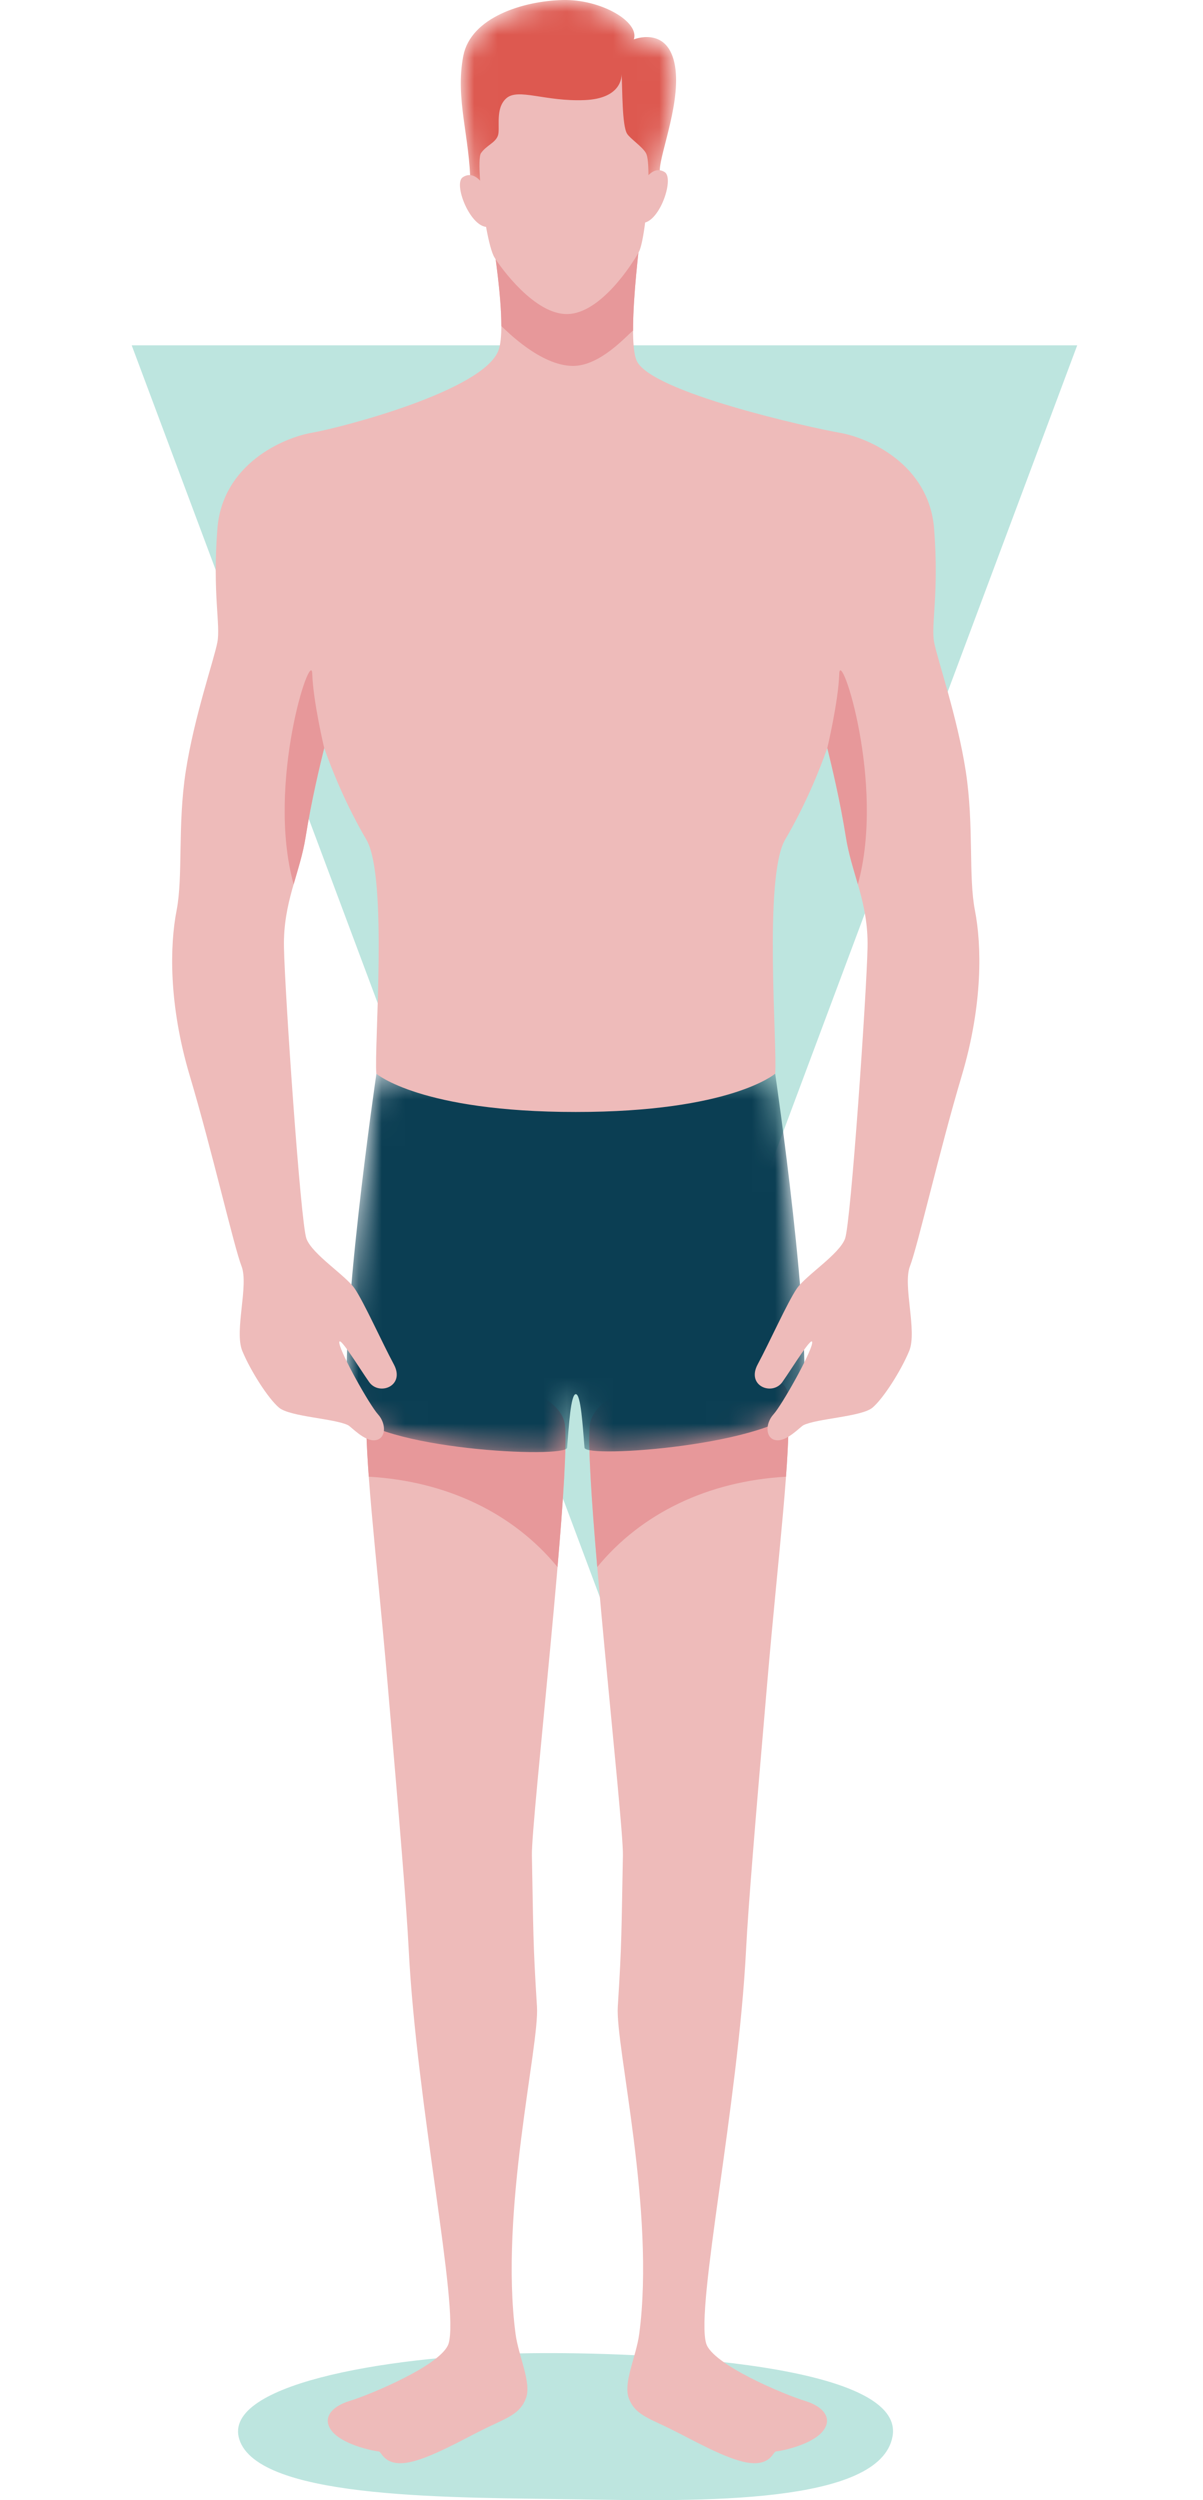
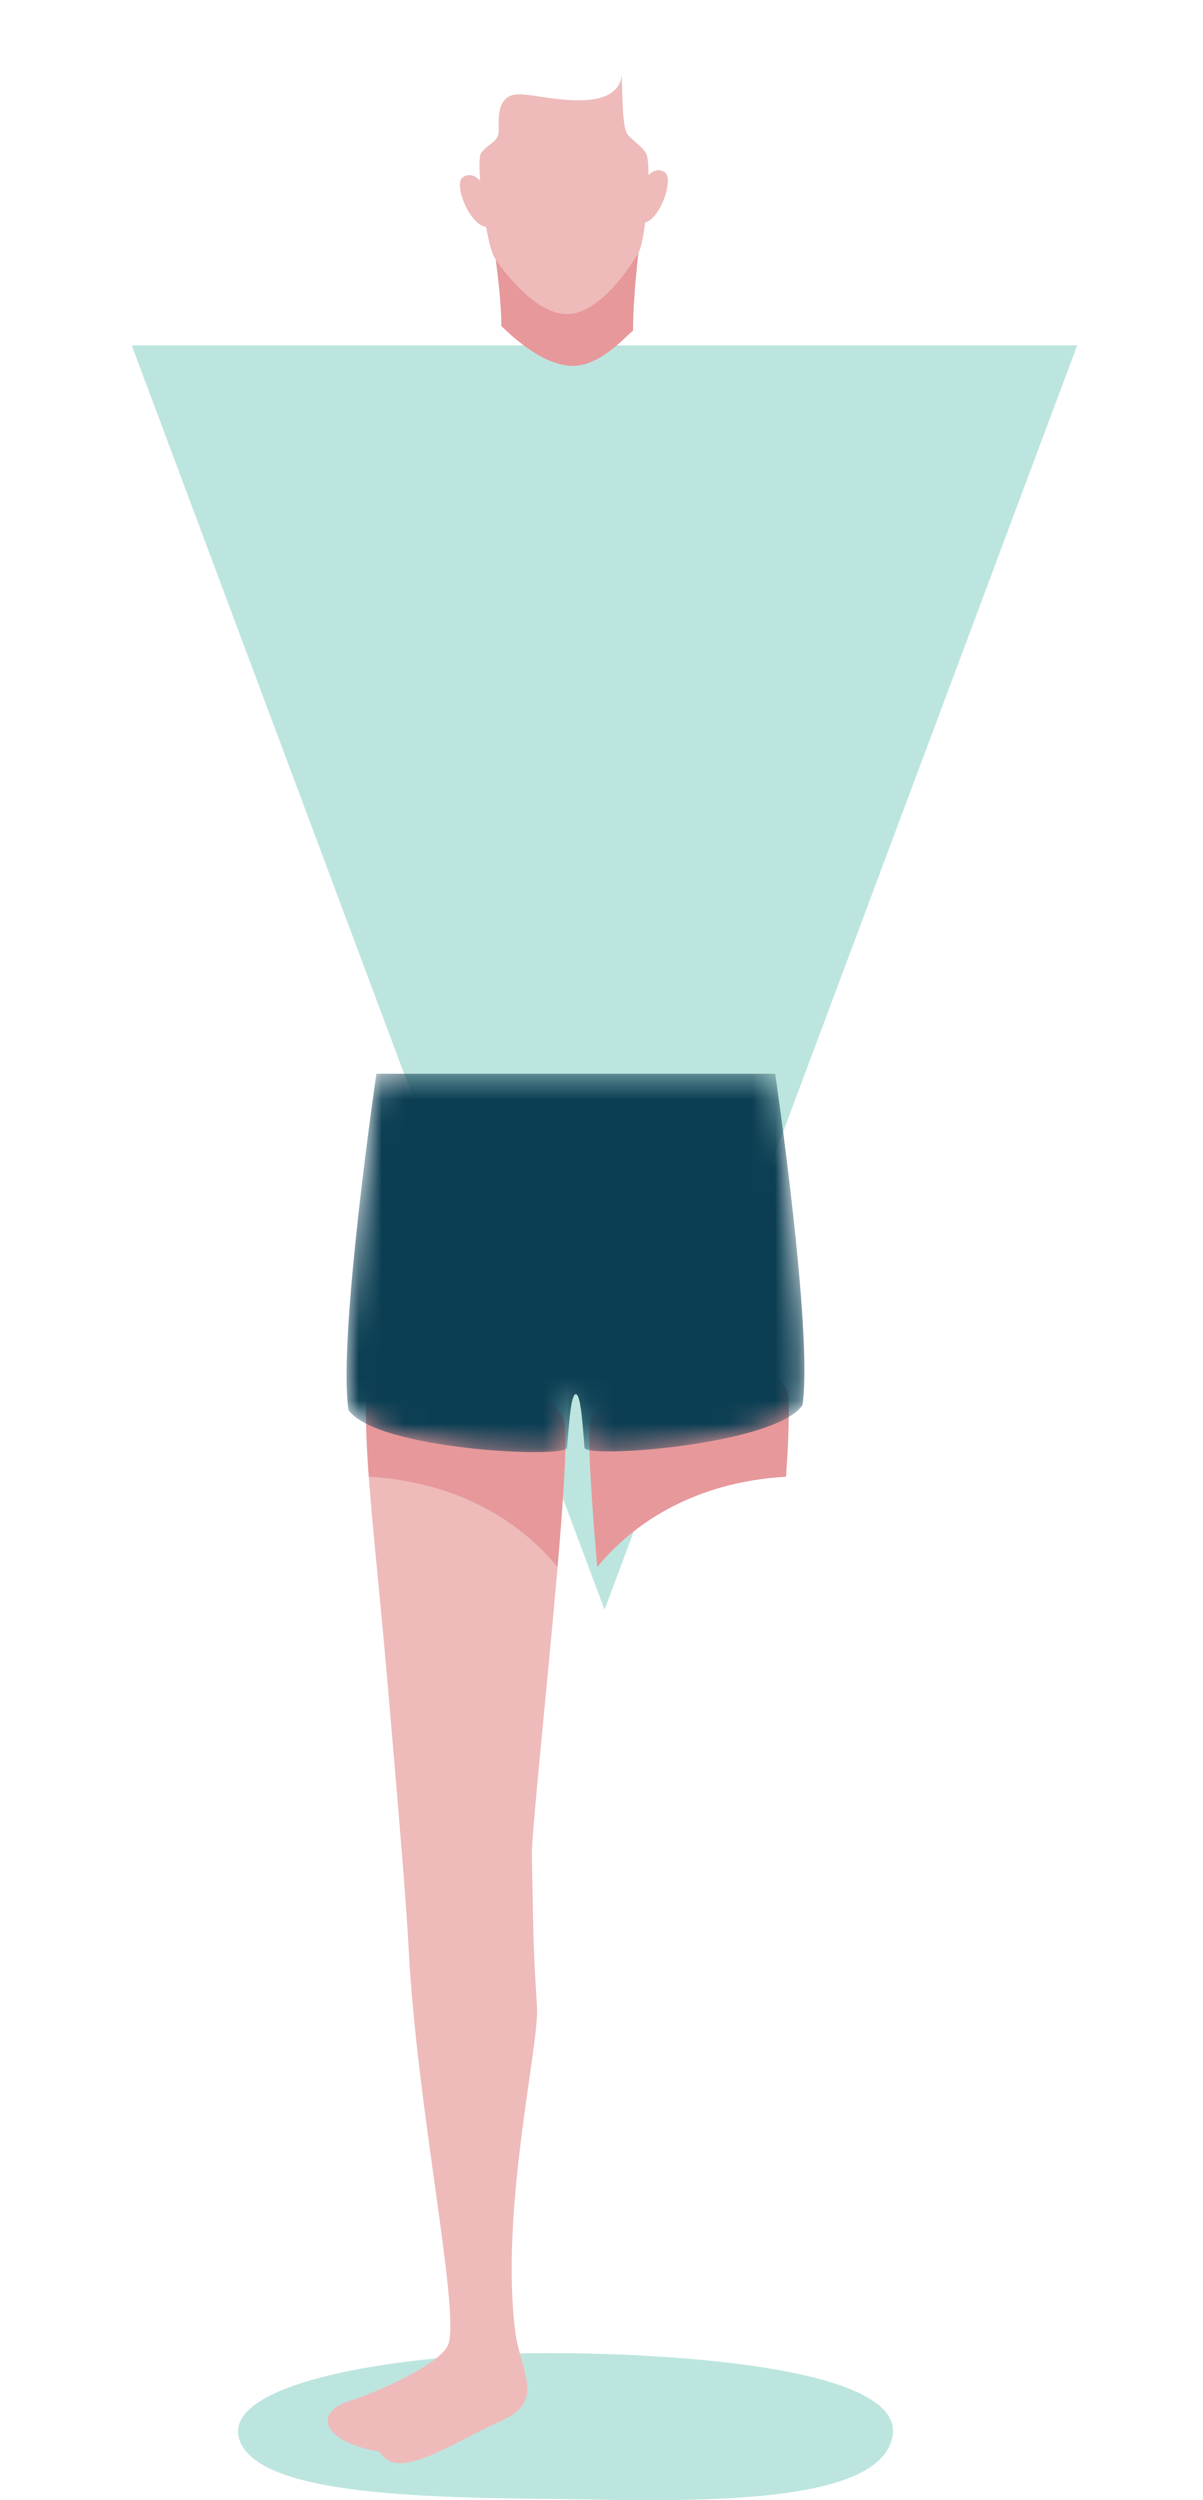
<svg xmlns="http://www.w3.org/2000/svg" width="52" height="108" viewBox="0 0 52 108" fill="none">
  <path fill-rule="evenodd" clip-rule="evenodd" d="M26.131 69.535L5.693 14.918H46.563L26.131 69.535Z" fill="#BDE5DF" />
  <path d="M24.994 107.966C30.223 108.053 38.045 108.2 38.58 105.248C39.182 101.922 26.697 101.567 22.518 101.66C16.598 101.79 9.366 103.039 10.386 105.489C11.432 108.002 19.764 107.878 24.994 107.966Z" fill="#BDE5DF" />
  <path d="M15.835 60.351C15.739 63.084 16.239 66.749 16.756 72.751C17.272 78.743 17.569 82.301 17.667 84.222C18.012 90.961 19.854 99.634 19.393 101.227C19.129 102.14 16.012 103.441 15.125 103.71C14.238 103.979 13.887 104.547 14.418 105.098C14.948 105.649 16.231 105.893 16.367 105.895C16.502 105.899 16.591 106.512 17.543 106.388C18.495 106.265 20.078 105.338 21.003 104.89C21.927 104.442 22.482 104.277 22.734 103.599C22.986 102.921 22.414 101.793 22.285 100.818C21.584 95.517 23.32 88.38 23.211 86.683C23.034 83.89 23.056 83.419 22.991 80.15C22.961 78.632 24.673 63.84 24.417 61.549C24.161 59.258 15.913 58.095 15.835 60.351Z" fill="#EEBBBA" />
  <path d="M24.099 67.693C24.345 64.826 24.509 62.375 24.416 61.55C24.16 59.258 15.913 58.095 15.834 60.351C15.799 61.349 15.845 62.474 15.94 63.79C19.313 63.982 22.194 65.37 24.099 67.693Z" fill="#E7989A" />
-   <path d="M34.081 60.351C34.177 63.084 33.676 66.749 33.159 72.751C32.644 78.743 32.347 82.301 32.249 84.222C31.904 90.961 30.062 99.634 30.523 101.227C30.787 102.14 33.903 103.441 34.79 103.71C35.678 103.979 36.029 104.547 35.498 105.098C34.967 105.649 33.684 105.893 33.549 105.895C33.413 105.899 33.325 106.512 32.373 106.388C31.421 106.265 29.838 105.338 28.913 104.89C27.988 104.442 27.433 104.277 27.181 103.599C26.93 102.921 27.502 101.793 27.631 100.818C28.333 95.517 26.596 88.38 26.704 86.683C26.882 83.89 26.86 83.419 26.925 80.15C26.955 78.632 25.243 63.84 25.499 61.549C25.755 59.258 34.002 58.095 34.081 60.351Z" fill="#EEBBBA" />
  <path d="M25.816 67.693C25.57 64.826 25.406 62.375 25.499 61.55C25.755 59.258 34.002 58.095 34.081 60.351C34.116 61.349 34.071 62.474 33.975 63.79C30.602 63.982 27.721 65.37 25.816 67.693Z" fill="#E7989A" />
  <mask id="mask0_1322_2292" style="mask-type:luminance" maskUnits="userSpaceOnUse" x="14" y="46" width="21" height="17">
    <path d="M33.508 46.382H16.27C16.27 46.382 14.592 57.804 15.064 60.909C16.252 62.631 24.472 63.014 24.512 62.539C24.591 61.584 24.67 60.224 24.889 60.224C25.108 60.224 25.187 61.584 25.266 62.539C25.306 63.014 33.498 62.426 34.686 60.704C35.158 57.599 33.508 46.382 33.508 46.382Z" fill="white" />
  </mask>
  <g mask="url(#mask0_1322_2292)">
    <path d="M33.508 46.382H16.27C16.27 46.382 14.592 57.804 15.064 60.909C16.252 62.631 24.472 63.014 24.512 62.539C24.591 61.584 24.67 60.224 24.889 60.224C25.108 60.224 25.187 61.584 25.266 62.539C25.306 63.014 33.498 62.426 34.686 60.704C35.158 57.599 33.508 46.382 33.508 46.382Z" fill="#0B3E53" />
  </g>
  <mask id="mask1_1322_2292" style="mask-type:luminance" maskUnits="userSpaceOnUse" x="19" y="0" width="11" height="10">
-     <path d="M20.334 8.01C20.316 5.901 19.669 4.285 20.024 2.423C20.348 0.73 22.641 0.045 24.309 0.001C25.978 -0.042 27.654 0.942 27.398 1.701C27.398 1.701 28.796 1.133 29.148 2.701C29.501 4.269 28.523 6.607 28.52 7.359C28.518 8.11 28.057 8.746 28.057 8.746C28.057 8.746 20.352 10.119 20.334 8.01Z" fill="white" />
-   </mask>
+     </mask>
  <g mask="url(#mask1_1322_2292)">
    <path d="M20.334 8.01C20.316 5.901 19.669 4.285 20.024 2.423C20.348 0.73 22.641 0.045 24.309 0.001C25.978 -0.042 27.654 0.942 27.398 1.701C27.398 1.701 28.796 1.133 29.148 2.701C29.501 4.269 28.523 6.607 28.52 7.359C28.518 8.11 28.057 8.746 28.057 8.746C28.057 8.746 20.352 10.119 20.334 8.01Z" fill="#DD5950" />
  </g>
-   <path d="M41.566 46.489C42.501 43.359 42.429 40.804 42.142 39.329C41.854 37.854 42.106 35.659 41.746 33.32C41.386 30.982 40.522 28.499 40.378 27.743C40.234 26.988 40.594 25.657 40.378 22.85C40.162 20.044 37.536 18.91 36.295 18.694C35.053 18.479 28.078 16.94 27.512 15.564C27.116 14.604 27.638 10.653 27.638 10.491L24.89 11.354V11.354H24.887H24.884V11.354L21.359 10.68C21.359 10.841 21.909 14.159 21.548 15.132C20.897 16.886 14.721 18.479 13.48 18.694C12.238 18.91 9.611 20.044 9.396 22.85C9.18 25.657 9.54 26.988 9.396 27.743C9.252 28.499 8.388 30.982 8.029 33.32C7.669 35.659 7.92 37.854 7.633 39.329C7.345 40.804 7.273 43.359 8.208 46.489C9.144 49.619 10.115 53.865 10.439 54.693C10.763 55.52 10.115 57.499 10.475 58.362C10.835 59.226 11.591 60.41 12.059 60.806C12.526 61.201 14.465 61.275 15.045 61.565C15.188 61.637 15.764 62.285 16.232 62.212C16.7 62.141 16.7 61.493 16.34 61.097C15.98 60.701 14.742 58.5 14.67 58.032C14.598 57.565 15.524 59.088 15.955 59.699C16.387 60.311 17.527 59.874 17.024 58.938C16.52 58.003 15.728 56.24 15.332 55.664C14.937 55.089 13.497 54.189 13.245 53.505C12.994 52.822 12.31 42.855 12.274 40.912C12.238 38.969 12.958 37.746 13.21 36.163C13.461 34.58 13.815 33.119 14.014 32.312C14.337 33.234 14.931 34.725 15.836 36.271C16.781 37.884 16.16 45.302 16.268 46.381C16.268 46.381 18.176 48.035 24.884 48.035H24.887H24.89C31.598 48.035 33.506 46.381 33.506 46.381C33.614 45.302 32.993 37.884 33.938 36.271C34.843 34.725 35.437 33.234 35.76 32.312C35.959 33.119 36.313 34.58 36.564 36.163C36.816 37.746 37.536 38.969 37.5 40.912C37.464 42.855 36.78 52.822 36.528 53.505C36.276 54.189 34.837 55.089 34.442 55.664C34.046 56.24 33.254 58.003 32.751 58.938C32.247 59.874 33.387 60.311 33.819 59.699C34.25 59.088 35.176 57.565 35.104 58.032C35.032 58.5 33.794 60.701 33.434 61.097C33.074 61.493 33.074 62.141 33.542 62.212C34.01 62.285 34.585 61.637 34.729 61.565C35.309 61.275 37.248 61.201 37.715 60.806C38.183 60.41 38.939 59.226 39.299 58.362C39.659 57.499 39.011 55.52 39.335 54.693C39.659 53.865 40.63 49.619 41.566 46.489Z" fill="#EEBBBA" />
  <path d="M21.67 14.085C21.929 14.327 23.363 15.779 24.733 15.807C25.95 15.832 27.117 14.46 27.365 14.28C27.359 12.76 27.638 10.61 27.638 10.491L24.89 11.355V11.355H24.887H24.885V11.355L21.359 10.68C21.359 10.803 21.674 12.732 21.67 14.085Z" fill="#E7989A" />
-   <path d="M37.082 38.199L37.081 38.201C36.888 37.529 36.678 36.882 36.564 36.163C36.312 34.58 35.959 33.119 35.76 32.312C35.76 32.312 36.24 30.298 36.276 29.111C36.312 27.923 38.283 33.867 37.082 38.199Z" fill="#E7989A" />
-   <path d="M12.692 38.199L12.693 38.201C12.886 37.529 13.096 36.882 13.21 36.163C13.462 34.58 13.815 33.119 14.014 32.312C14.014 32.312 13.534 30.298 13.498 29.111C13.462 27.923 11.491 33.867 12.692 38.199Z" fill="#E7989A" />
  <path d="M28.728 7.432C28.404 7.235 28.14 7.451 28.03 7.568C28.03 7.122 28.001 6.767 27.929 6.627C27.787 6.352 27.24 5.989 27.108 5.781C26.88 5.423 26.909 3.811 26.867 3.197C26.873 3.322 26.862 4.257 25.272 4.324C23.568 4.396 22.397 3.793 21.886 4.246C21.375 4.7 21.645 5.573 21.515 5.879C21.386 6.185 21.03 6.277 20.791 6.614C20.712 6.726 20.709 7.202 20.753 7.806C20.693 7.737 20.375 7.403 20.002 7.658C19.595 7.936 20.286 9.722 21.01 9.801C21.121 10.412 21.251 10.926 21.376 11.126C21.638 11.546 23.108 13.604 24.539 13.567C25.968 13.53 27.326 11.412 27.616 10.882C27.714 10.701 27.811 10.204 27.887 9.612C28.581 9.416 29.139 7.682 28.728 7.432Z" fill="#EEBBBA" />
</svg>